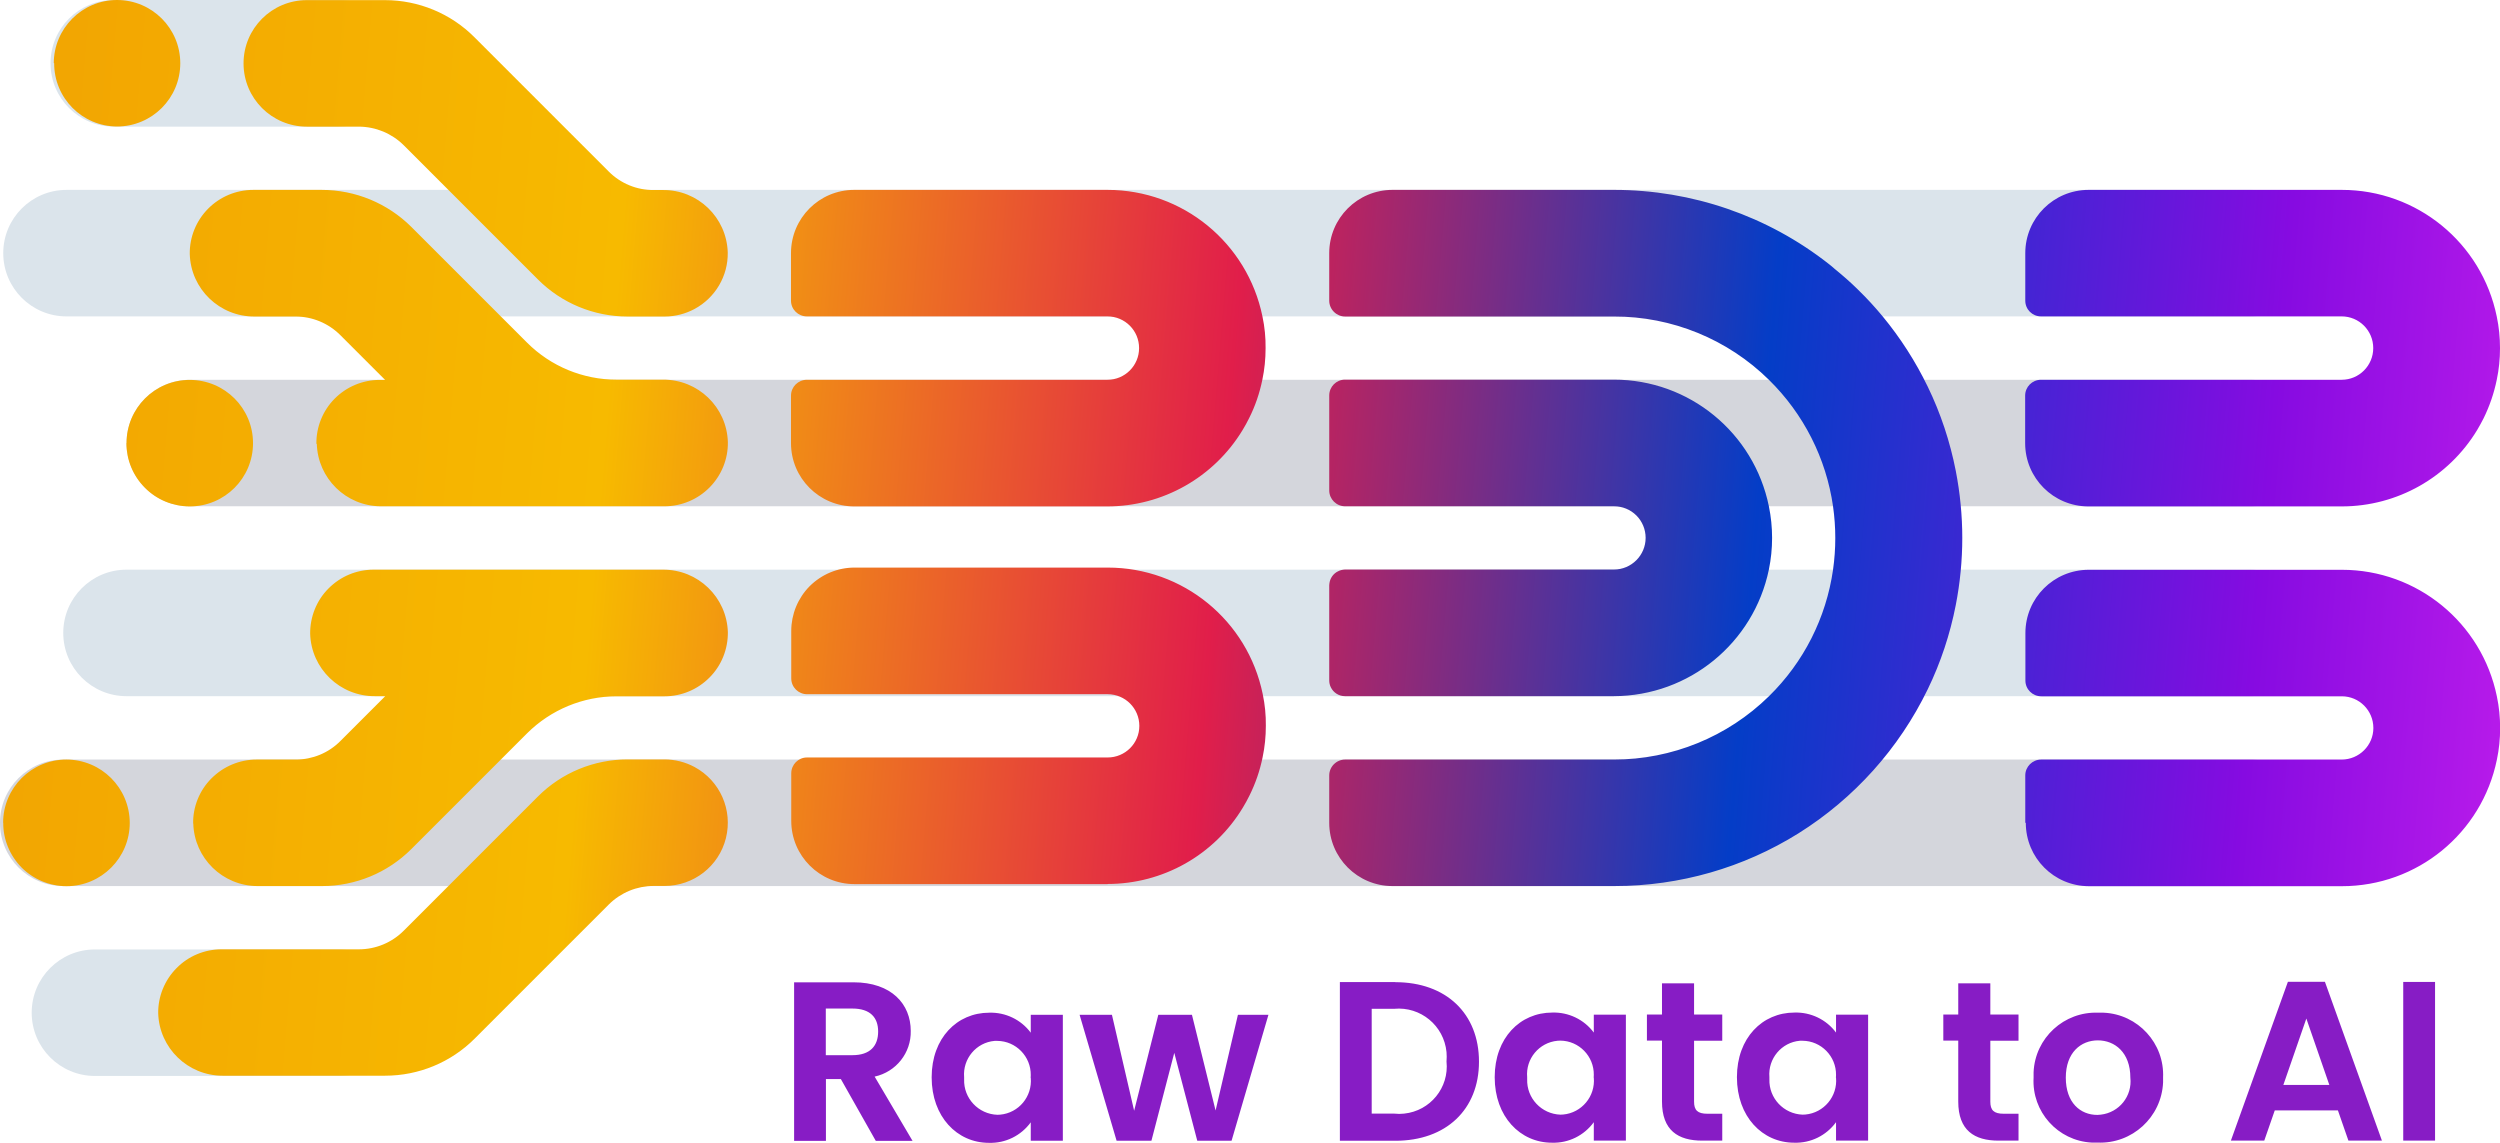
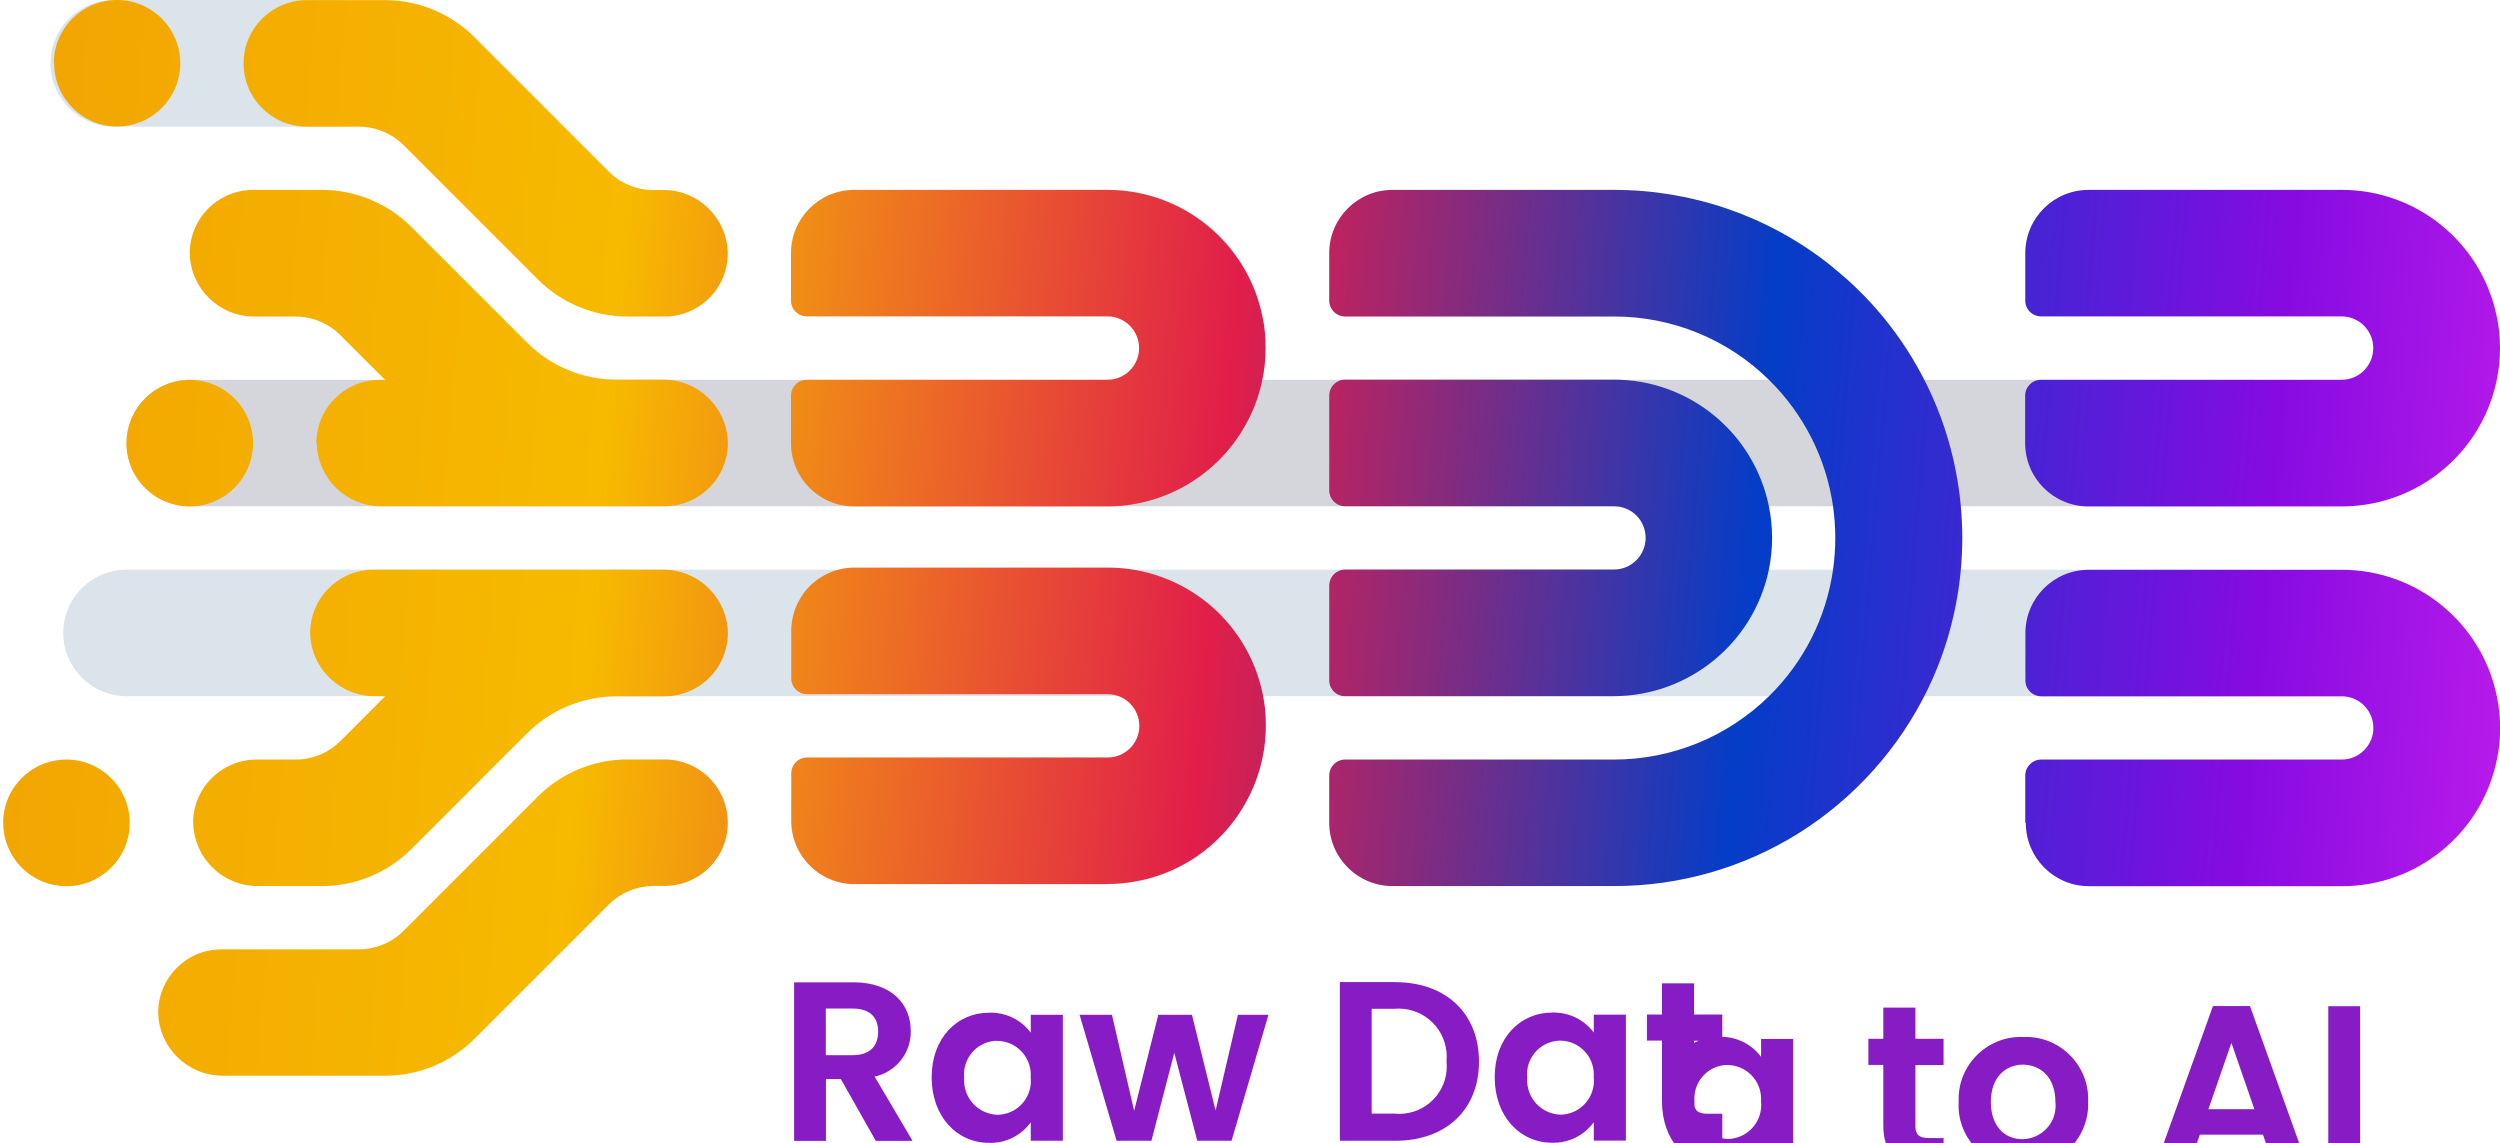
<svg xmlns="http://www.w3.org/2000/svg" id="Layer_1" data-name="Layer 1" viewBox="0 0 192.48 88.01">
  <defs>
    <style>
      .cls-1 {
        fill: url(#linear-gradient);
      }

      .cls-1, .cls-2, .cls-3, .cls-4 {
        stroke-width: 0px;
      }

      .cls-2 {
        fill: #d4d6dc;
      }

      .cls-3 {
        fill: #871cc5;
      }

      .cls-4 {
        fill: #dbe4eb;
      }
    </style>
    <linearGradient id="linear-gradient" x1="-51.07" y1="190.71" x2="-52.19" y2="190.75" gradientTransform="translate(10025.49 15841.47) scale(192.24 -82.83)" gradientUnits="userSpaceOnUse">
      <stop offset="0" stop-color="#dc26f1" />
      <stop offset=".16" stop-color="#860be1" />
      <stop offset=".34" stop-color="#043dc7" />
      <stop offset=".53" stop-color="#e11e4a" />
      <stop offset=".75" stop-color="#f7ba00" />
      <stop offset="1" stop-color="#f1a102" />
    </linearGradient>
  </defs>
-   <path id="Path_4513" data-name="Path 4513" class="cls-4" d="m26.07,82.84H7.31c-2.69,0-4.87-2.18-4.87-4.87s2.18-4.87,4.87-4.87h18.76c2.69,0,4.87,2.18,4.87,4.87s-2.18,4.87-4.87,4.87" />
-   <path id="Path_4510" data-name="Path 4510" class="cls-2" d="m173.22,68.22H4.87c-2.69,0-4.87-2.18-4.87-4.87s2.18-4.87,4.87-4.87h168.35c2.69,0,4.87,2.18,4.87,4.87s-2.18,4.87-4.87,4.87h0" />
  <path id="Path_4505" data-name="Path 4505" class="cls-4" d="m173.22,53.6H9.74c-2.69,0-4.87-2.18-4.87-4.87s2.18-4.87,4.87-4.87h163.48c2.69,0,4.87,2.18,4.87,4.87s-2.18,4.87-4.87,4.87" />
  <path id="Path_4499" data-name="Path 4499" class="cls-2" d="m173.22,38.98H14.62c-2.69,0-4.87-2.18-4.87-4.87s2.18-4.87,4.87-4.87h158.6c2.69,0,4.87,2.18,4.87,4.87s-2.18,4.87-4.87,4.87" />
-   <path id="Path_4500" data-name="Path 4500" class="cls-4" d="m173.22,24.36H5.12c-2.69,0-4.87-2.18-4.87-4.87,0-2.69,2.18-4.87,4.87-4.87h168.11c2.69,0,4.87,2.18,4.87,4.87,0,2.69-2.18,4.87-4.87,4.87" />
  <path id="Path_4497" data-name="Path 4497" class="cls-4" d="m26.07,9.75H8.77c-2.69,0-4.87-2.18-4.88-4.87C3.89,2.18,6.07,0,8.76,0h17.31c2.69,0,4.87,2.18,4.87,4.87s-2.18,4.87-4.87,4.87" />
  <path id="Union_104" data-name="Union 104" class="cls-1" d="m12.18,78.03c-.02-1.3.49-2.56,1.41-3.49.91-.93,2.16-1.45,3.46-1.45h10.58c1.29,0,2.53-.51,3.45-1.43l3.45-3.45,6.89-6.89c1.83-1.83,4.31-2.85,6.89-2.85h2.85c.81,0,1.6.2,2.31.58h0c1.97,1.06,2.96,3.31,2.42,5.48-.54,2.17-2.49,3.68-4.72,3.68h-.84c-1.29,0-2.53.51-3.45,1.42l-10.34,10.34c-1.83,1.83-4.31,2.85-6.89,2.85h-12.51c-2.68,0-4.88-2.13-4.96-4.81Zm2.69-14.62c-.02-1.3.49-2.56,1.41-3.48s2.16-1.45,3.47-1.45h3.02c1.29,0,2.53-.51,3.44-1.43l3.45-3.45h-.78c-2.7.02-4.92-2.11-5-4.81-.01-1.3.49-2.56,1.41-3.48.92-.93,2.16-1.45,3.46-1.45h22.29c2.7-.02,4.92,2.12,5,4.82.01,1.3-.49,2.56-1.41,3.48-.92.93-2.16,1.45-3.47,1.45h-3.69c-2.58,0-5.06,1.03-6.89,2.85l-8.91,8.91c-1.83,1.83-4.3,2.85-6.88,2.85h-4.97c-2.68-.01-4.87-2.15-4.94-4.83l-.02.03Zm-14.62-.06H.24c0-2.69,2.18-4.87,4.87-4.87,2.69,0,4.87,2.18,4.88,4.87h0c0,2.69-2.18,4.88-4.87,4.88h0c-1.29,0-2.54-.52-3.45-1.43-.91-.92-1.43-2.16-1.42-3.45h0Zm155.68,0v-3.65c0-.67.55-1.22,1.22-1.22h23.14c1.34,0,2.44-1.09,2.44-2.43h0c0-1.35-1.09-2.44-2.43-2.44h-23.14c-.67,0-1.22-.54-1.22-1.21h0v-3.66c0-2.69,2.18-4.87,4.87-4.87h19.5c5.79,0,10.77,4.08,11.93,9.75.17.8.25,1.62.25,2.44,0,.82-.08,1.63-.25,2.43-1.16,5.67-6.14,9.74-11.93,9.74h-19.49c-2.69-.01-4.85-2.19-4.85-4.88h-.04Zm-31.67,4.87h-17.05c-2.69,0-4.87-2.18-4.87-4.87v-3.65c0-.32.13-.63.36-.86.23-.23.54-.36.86-.36h20.7c4.46,0,8.75-1.75,11.93-4.87,2.68-2.62,4.41-6.04,4.94-9.75.23-1.62.23-3.25,0-4.87-.53-3.71-2.27-7.13-4.94-9.75-3.18-3.13-7.47-4.88-11.93-4.87h-20.7c-.32,0-.63-.13-.86-.36-.23-.23-.36-.54-.36-.86v-3.66c0-2.69,2.18-4.87,4.87-4.87h17.06c6,0,11.82,2,16.54,5.71.15.11.29.24.43.36.6.49,1.19,1,1.75,1.55.03.03.06.06.09.09.66.64,1.28,1.32,1.87,2.03,1.37,1.66,2.53,3.47,3.47,5.41,1,2.06,1.72,4.24,2.16,6.49.33,1.7.5,3.43.5,5.16,0,1.73-.17,3.46-.5,5.16-.44,2.25-1.16,4.43-2.16,6.49-2.21,4.56-5.66,8.4-9.95,11.09-4.24,2.65-9.15,4.06-14.15,4.06h-.04Zm-38.98-.15h-19.49c-2.69,0-4.87-2.18-4.87-4.87h0v-3.66c0-.67.54-1.22,1.21-1.22h23.15c1.35,0,2.44-1.09,2.44-2.43h0c0-1.35-1.09-2.44-2.44-2.44h-23.14c-.67,0-1.22-.54-1.22-1.22v-3.65c0-1.29.51-2.53,1.42-3.45.92-.91,2.15-1.43,3.45-1.43h19.5c5.79,0,10.77,4.07,11.93,9.74.17.8.25,1.62.24,2.44,0,.82-.08,1.63-.25,2.43-.21,1.03-.55,2.02-1.02,2.96-.15.31-.32.61-.5.91-2.2,3.65-6.15,5.88-10.42,5.88h0Zm18.27-14.47c-.47,0-.89-.27-1.09-.69-.08-.16-.12-.34-.12-.53v-7.31s0-.08.01-.12c.04-.41.29-.78.66-.96.17-.09.35-.13.54-.14h20.71c1.34,0,2.44-1.09,2.44-2.44,0-.65-.26-1.27-.71-1.72-.46-.46-1.08-.71-1.72-.71h-20.71c-.67,0-1.22-.55-1.22-1.22v-7.31c0-.67.54-1.22,1.21-1.22h20.71c5.79,0,10.77,4.08,11.93,9.75.33,1.61.33,3.27,0,4.87-1.17,5.66-6.15,9.73-11.93,9.75h-20.71ZM24.36,34.18c-.02-1.3.49-2.56,1.4-3.48.92-.93,2.17-1.45,3.47-1.45h.42l-3.45-3.45c-.91-.91-2.15-1.43-3.44-1.43h-3.15c-2.7.02-4.92-2.11-5-4.81-.02-1.3.49-2.56,1.41-3.49.92-.93,2.17-1.45,3.47-1.45h5.29c2.58,0,5.06,1.03,6.89,2.85l8.91,8.91c1.83,1.83,4.31,2.85,6.89,2.85h3.57c2.7-.02,4.92,2.11,5,4.81.02,1.3-.49,2.56-1.41,3.49-.92.93-2.17,1.45-3.47,1.45h-21.84c-2.68-.01-4.86-2.15-4.93-4.83v.02Zm136.43,4.81c-2.69,0-4.87-2.18-4.87-4.87h0v-3.66c0-.67.54-1.22,1.22-1.22h23.15c1.34,0,2.43-1.09,2.43-2.44h0c0-1.35-1.09-2.44-2.43-2.44h-23.15c-.67,0-1.21-.54-1.21-1.21h0v-3.66c0-2.69,2.18-4.87,4.87-4.87h19.5c5.79,0,10.77,4.08,11.93,9.75.17.8.25,1.62.25,2.44,0,.82-.08,1.63-.25,2.43-.21,1.03-.55,2.02-1.01,2.96-.16.31-.32.61-.5.91-2.21,3.65-6.16,5.88-10.42,5.88h-19.5Zm-95.02,0c-2.69,0-4.87-2.18-4.87-4.87h0v-3.66c0-.67.54-1.21,1.21-1.22h23.15c1.35,0,2.44-1.09,2.44-2.44h0c0-1.35-1.09-2.44-2.44-2.44h-23.14c-.67,0-1.22-.54-1.22-1.21h0v-3.66c0-2.69,2.18-4.87,4.86-4.87h19.51c5.79,0,10.77,4.08,11.93,9.75.17.8.25,1.62.24,2.44,0,.82-.08,1.63-.25,2.43-.21,1.03-.55,2.03-1.02,2.96-.15.31-.32.61-.5.91-2.21,3.65-6.16,5.88-10.42,5.88h-19.49Zm-56.03-4.87c0-2.69,2.18-4.87,4.87-4.87h0c2.69,0,4.87,2.18,4.87,4.87h0c0,2.69-2.18,4.87-4.87,4.87-1.29,0-2.54-.51-3.45-1.43-.92-.92-1.43-2.16-1.43-3.45h0Zm41.42-9.75h-2.85c-2.58,0-5.06-1.02-6.89-2.85l-6.89-6.89-3.45-3.45c-.92-.91-2.15-1.42-3.45-1.43h-4.01c-2.69,0-4.87-2.18-4.87-4.87h0c0-2.69,2.18-4.87,4.87-4.87h6.02c2.58,0,5.07,1.03,6.89,2.86l10.34,10.34c.91.91,2.15,1.43,3.45,1.42h.71c2.7-.03,4.92,2.11,5,4.81.03,1.81-.96,3.49-2.56,4.35-.71.38-1.5.58-2.3.58h-.01ZM4.14,4.88C4.14,2.19,6.32,0,9.01,0s4.87,2.18,4.87,4.87c0,2.69-2.18,4.87-4.87,4.87-2.68-.01-4.85-2.19-4.84-4.88h-.03Z" />
-   <path id="Path_9306" data-name="Path 9306" class="cls-3" d="m67.61,79.42c0,1.1-.61,1.82-1.98,1.82h-2.05v-3.59h2.05c1.37,0,1.98.69,1.98,1.77Zm-6.47-3.8v12.22h2.45v-4.76h1.15l2.69,4.76h2.83l-2.92-4.95c1.65-.36,2.82-1.83,2.78-3.52,0-2.05-1.47-3.74-4.41-3.74h-4.58Zm10.59,7.33c0,3.03,1.96,5.04,4.41,5.04,1.27.04,2.47-.55,3.22-1.58v1.42h2.47v-9.7h-2.47v1.38c-.75-1.01-1.95-1.58-3.2-1.54-2.47,0-4.43,1.95-4.43,4.97h0Zm7.63.03c.13,1.44-.92,2.71-2.36,2.84-.07,0-.14.01-.21.01-1.46-.05-2.61-1.27-2.56-2.73,0-.05,0-.1,0-.16-.12-1.42.93-2.68,2.35-2.8.07,0,.14,0,.2,0,1.44.01,2.6,1.2,2.58,2.64,0,.07,0,.14-.01.22h0Zm6.63,4.85h2.66l1.76-6.77,1.77,6.77h2.64l2.84-9.7h-2.35l-1.72,7.37-1.82-7.37h-2.59l-1.86,7.39-1.71-7.39h-2.49l2.85,9.7Zm21.44-12.22h-4.27v12.22h4.27c3.9,0,6.44-2.4,6.44-6.09,0-3.71-2.54-6.12-6.44-6.12Zm-1.82,10.13v-8.07h1.73c2.03-.19,3.83,1.29,4.03,3.33.02.24.02.49,0,.73.21,2.01-1.25,3.8-3.26,4.01-.25.03-.51.03-.77,0h-1.73Zm9.47-2.8c0,3.03,1.96,5.04,4.41,5.04,1.27.04,2.47-.55,3.22-1.58v1.42h2.47v-9.7h-2.47v1.38c-.75-1.01-1.95-1.58-3.2-1.54-2.47,0-4.43,1.95-4.43,4.97h0Zm7.63.03c.13,1.44-.93,2.71-2.36,2.84-.07,0-.14,0-.21.01-1.46-.05-2.61-1.27-2.56-2.73,0-.05,0-.1,0-.15-.13-1.42.92-2.68,2.34-2.81.07,0,.14,0,.21-.01,1.44.01,2.6,1.2,2.58,2.64,0,.07,0,.14-.01.22h0Zm5.25,1.84c0,2.22,1.24,3.01,3.1,3.01h1.54v-2.07h-1.14c-.77,0-1.03-.28-1.03-.93v-4.69h2.17v-2.02h-2.17v-2.4h-2.47v2.4h-1.16v2.01h1.16v4.68Zm5.77-1.87c0,3.03,1.96,5.04,4.41,5.04,1.27.04,2.47-.55,3.22-1.58v1.42h2.47v-9.7h-2.47v1.38c-.75-1.01-1.95-1.58-3.2-1.54-2.47,0-4.43,1.95-4.43,4.97Zm7.63.03c.13,1.44-.93,2.71-2.36,2.84-.07,0-.14.01-.21.01-1.46-.05-2.61-1.27-2.56-2.73,0-.05,0-.1,0-.16-.12-1.42.93-2.68,2.35-2.8.07,0,.14,0,.2,0,1.44.01,2.6,1.2,2.58,2.64,0,.07,0,.14-.01.22Zm9.41,1.84c0,2.22,1.24,3.01,3.1,3.01h1.54v-2.07h-1.14c-.77,0-1.03-.28-1.03-.93v-4.69h2.17v-2.02h-2.17v-2.4h-2.47v2.4h-1.15v2.01h1.15v4.68Zm15.77-1.84c.12-2.64-1.93-4.88-4.57-5-.14,0-.28,0-.41,0-2.64-.11-4.88,1.94-4.99,4.59,0,.14,0,.28,0,.41-.15,2.62,1.86,4.86,4.47,5,.15,0,.3,0,.44,0,2.67.12,4.94-1.95,5.06-4.63,0-.13,0-.25,0-.38Zm-7.49,0c0-1.94,1.17-2.87,2.47-2.87s2.5.93,2.5,2.87c.16,1.42-.86,2.69-2.28,2.85-.09,0-.17.02-.26.02-1.31,0-2.43-.94-2.43-2.87Zm21.75,4.85h2.59l-4.39-12.23h-2.85l-4.39,12.23h2.57l.81-2.33h4.86l.81,2.33Zm-1.47-4.29h-3.53l1.77-5.11,1.77,5.11Zm5.7,4.29h2.45v-12.22h-2.45v12.22Z" />
+   <path id="Path_9306" data-name="Path 9306" class="cls-3" d="m67.61,79.42c0,1.1-.61,1.82-1.98,1.82h-2.05v-3.59h2.05c1.37,0,1.98.69,1.98,1.77Zm-6.47-3.8v12.22h2.45v-4.76h1.15l2.69,4.76h2.83l-2.92-4.95c1.65-.36,2.82-1.83,2.78-3.52,0-2.05-1.47-3.74-4.41-3.74h-4.58Zm10.59,7.33c0,3.03,1.96,5.04,4.41,5.04,1.27.04,2.47-.55,3.22-1.58v1.42h2.47v-9.7h-2.47v1.38c-.75-1.01-1.95-1.58-3.2-1.54-2.47,0-4.43,1.95-4.43,4.97h0Zm7.63.03c.13,1.44-.92,2.71-2.36,2.84-.07,0-.14.01-.21.01-1.46-.05-2.61-1.27-2.56-2.73,0-.05,0-.1,0-.16-.12-1.42.93-2.68,2.35-2.8.07,0,.14,0,.2,0,1.44.01,2.6,1.2,2.58,2.64,0,.07,0,.14-.01.22h0Zm6.63,4.85h2.66l1.76-6.77,1.77,6.77h2.64l2.84-9.7h-2.35l-1.72,7.37-1.82-7.37h-2.59l-1.86,7.39-1.71-7.39h-2.49l2.85,9.7Zm21.44-12.22h-4.27v12.22h4.27c3.9,0,6.44-2.4,6.44-6.09,0-3.71-2.54-6.12-6.44-6.12Zm-1.82,10.13v-8.07h1.73c2.03-.19,3.83,1.29,4.03,3.33.02.24.02.49,0,.73.21,2.01-1.25,3.8-3.26,4.01-.25.03-.51.03-.77,0h-1.73Zm9.47-2.8c0,3.03,1.96,5.04,4.41,5.04,1.27.04,2.47-.55,3.22-1.58v1.42h2.47v-9.7h-2.47v1.38c-.75-1.01-1.95-1.58-3.2-1.54-2.47,0-4.43,1.95-4.43,4.97h0Zm7.63.03c.13,1.44-.93,2.71-2.36,2.84-.07,0-.14,0-.21.01-1.46-.05-2.61-1.27-2.56-2.73,0-.05,0-.1,0-.15-.13-1.42.92-2.68,2.34-2.81.07,0,.14,0,.21-.01,1.44.01,2.6,1.2,2.58,2.64,0,.07,0,.14-.01.22h0Zm5.25,1.84c0,2.22,1.24,3.01,3.1,3.01h1.54v-2.07h-1.14c-.77,0-1.03-.28-1.03-.93v-4.69h2.17v-2.02h-2.17v-2.4h-2.47v2.4h-1.16v2.01h1.16v4.68Zc0,3.03,1.96,5.04,4.41,5.04,1.27.04,2.47-.55,3.22-1.58v1.42h2.47v-9.7h-2.47v1.38c-.75-1.01-1.95-1.58-3.2-1.54-2.47,0-4.43,1.95-4.43,4.97Zm7.63.03c.13,1.44-.93,2.71-2.36,2.84-.07,0-.14.01-.21.01-1.46-.05-2.61-1.27-2.56-2.73,0-.05,0-.1,0-.16-.12-1.42.93-2.68,2.35-2.8.07,0,.14,0,.2,0,1.44.01,2.6,1.2,2.58,2.64,0,.07,0,.14-.01.22Zm9.41,1.84c0,2.22,1.24,3.01,3.1,3.01h1.54v-2.07h-1.14c-.77,0-1.03-.28-1.03-.93v-4.69h2.17v-2.02h-2.17v-2.4h-2.47v2.4h-1.15v2.01h1.15v4.68Zm15.77-1.84c.12-2.64-1.93-4.88-4.57-5-.14,0-.28,0-.41,0-2.64-.11-4.88,1.94-4.99,4.59,0,.14,0,.28,0,.41-.15,2.62,1.86,4.86,4.47,5,.15,0,.3,0,.44,0,2.67.12,4.94-1.95,5.06-4.63,0-.13,0-.25,0-.38Zm-7.49,0c0-1.94,1.17-2.87,2.47-2.87s2.5.93,2.5,2.87c.16,1.42-.86,2.69-2.28,2.85-.09,0-.17.02-.26.02-1.31,0-2.43-.94-2.43-2.87Zm21.75,4.85h2.59l-4.39-12.23h-2.85l-4.39,12.23h2.57l.81-2.33h4.86l.81,2.33Zm-1.47-4.29h-3.53l1.77-5.11,1.77,5.11Zm5.7,4.29h2.45v-12.22h-2.45v12.22Z" />
</svg>